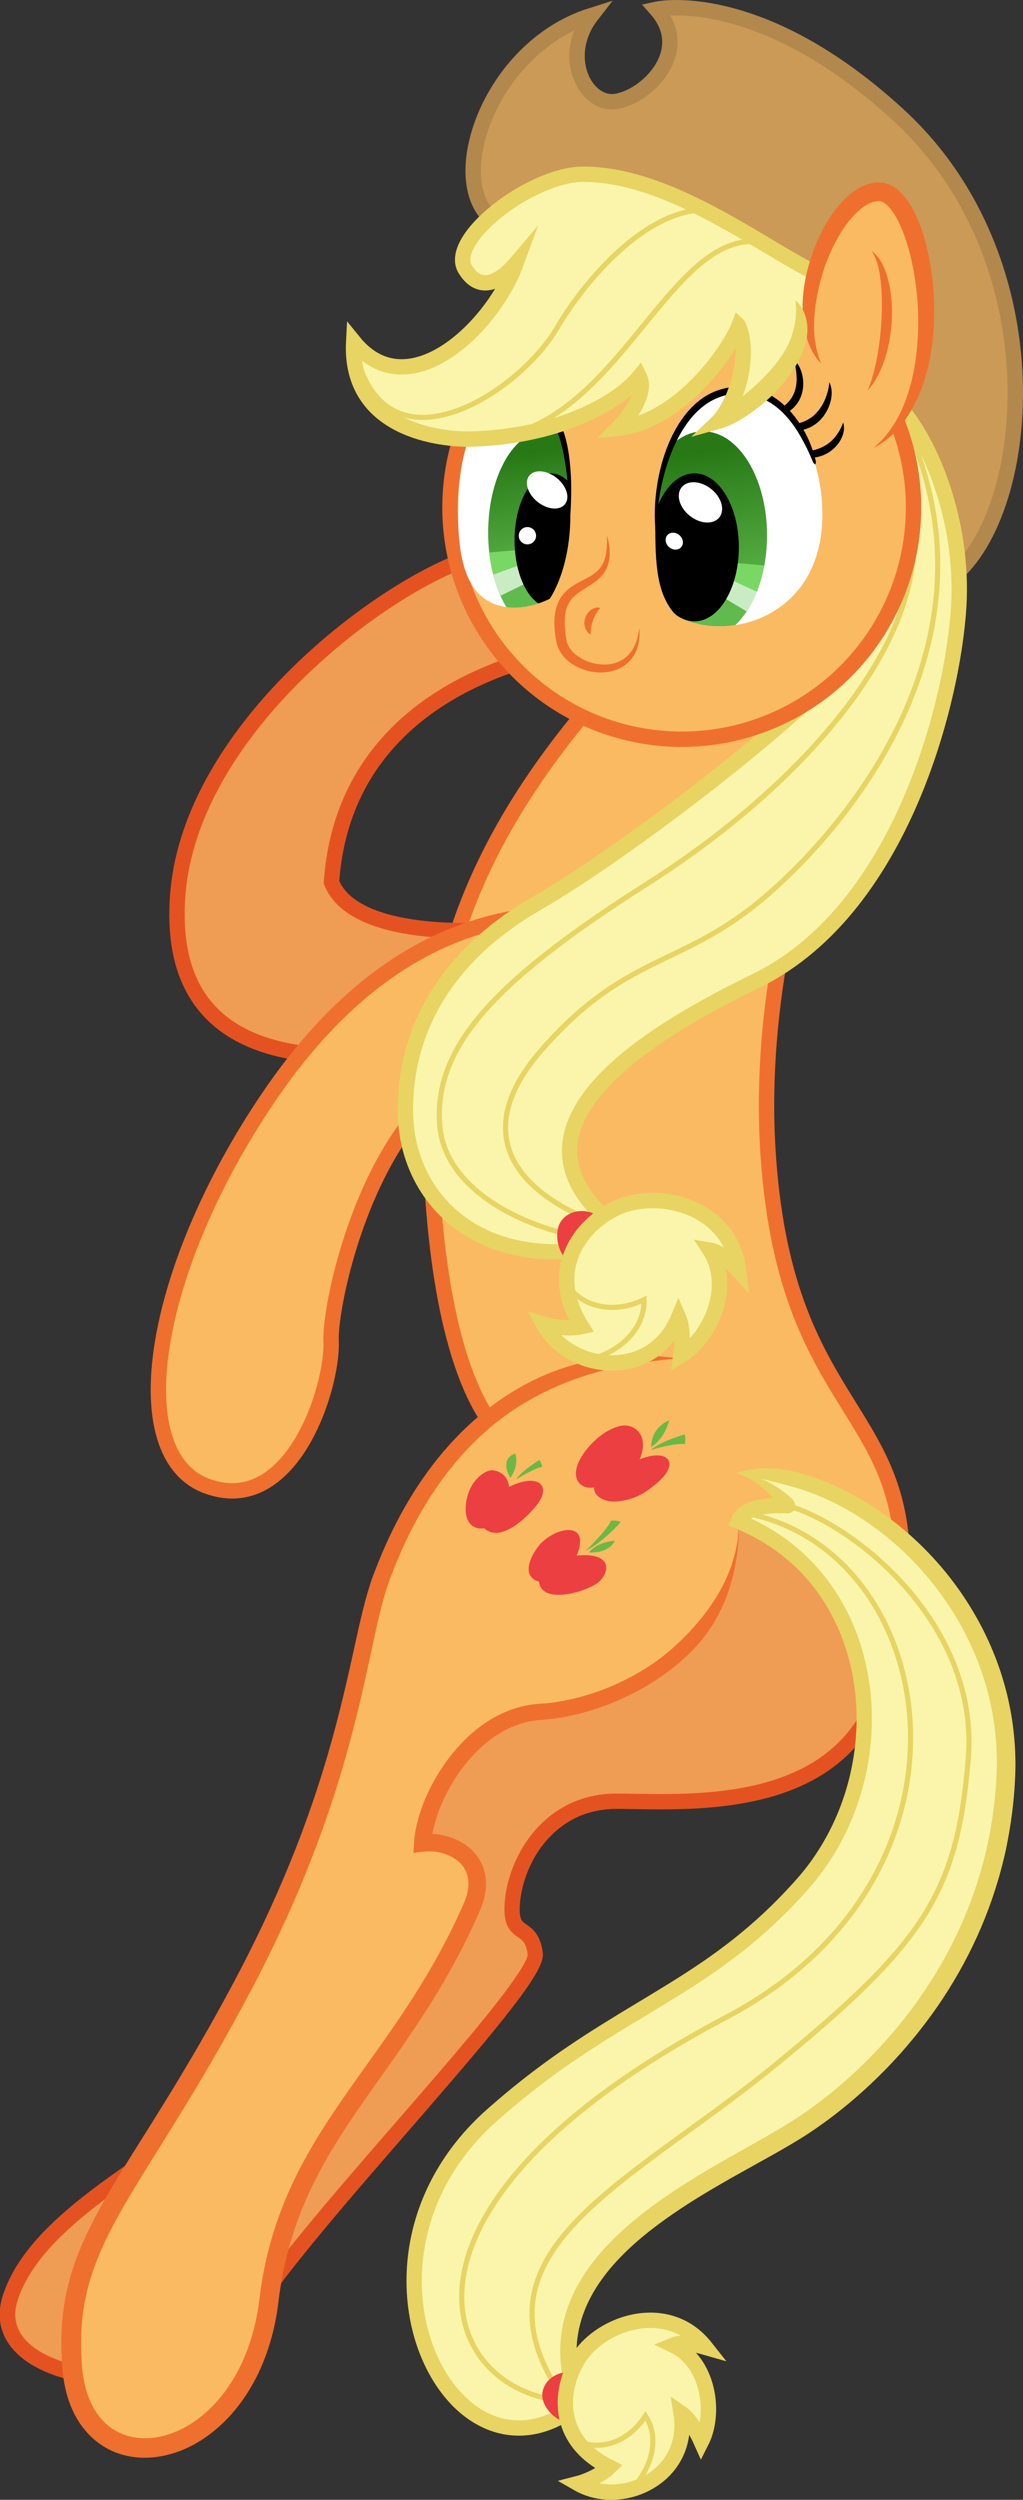
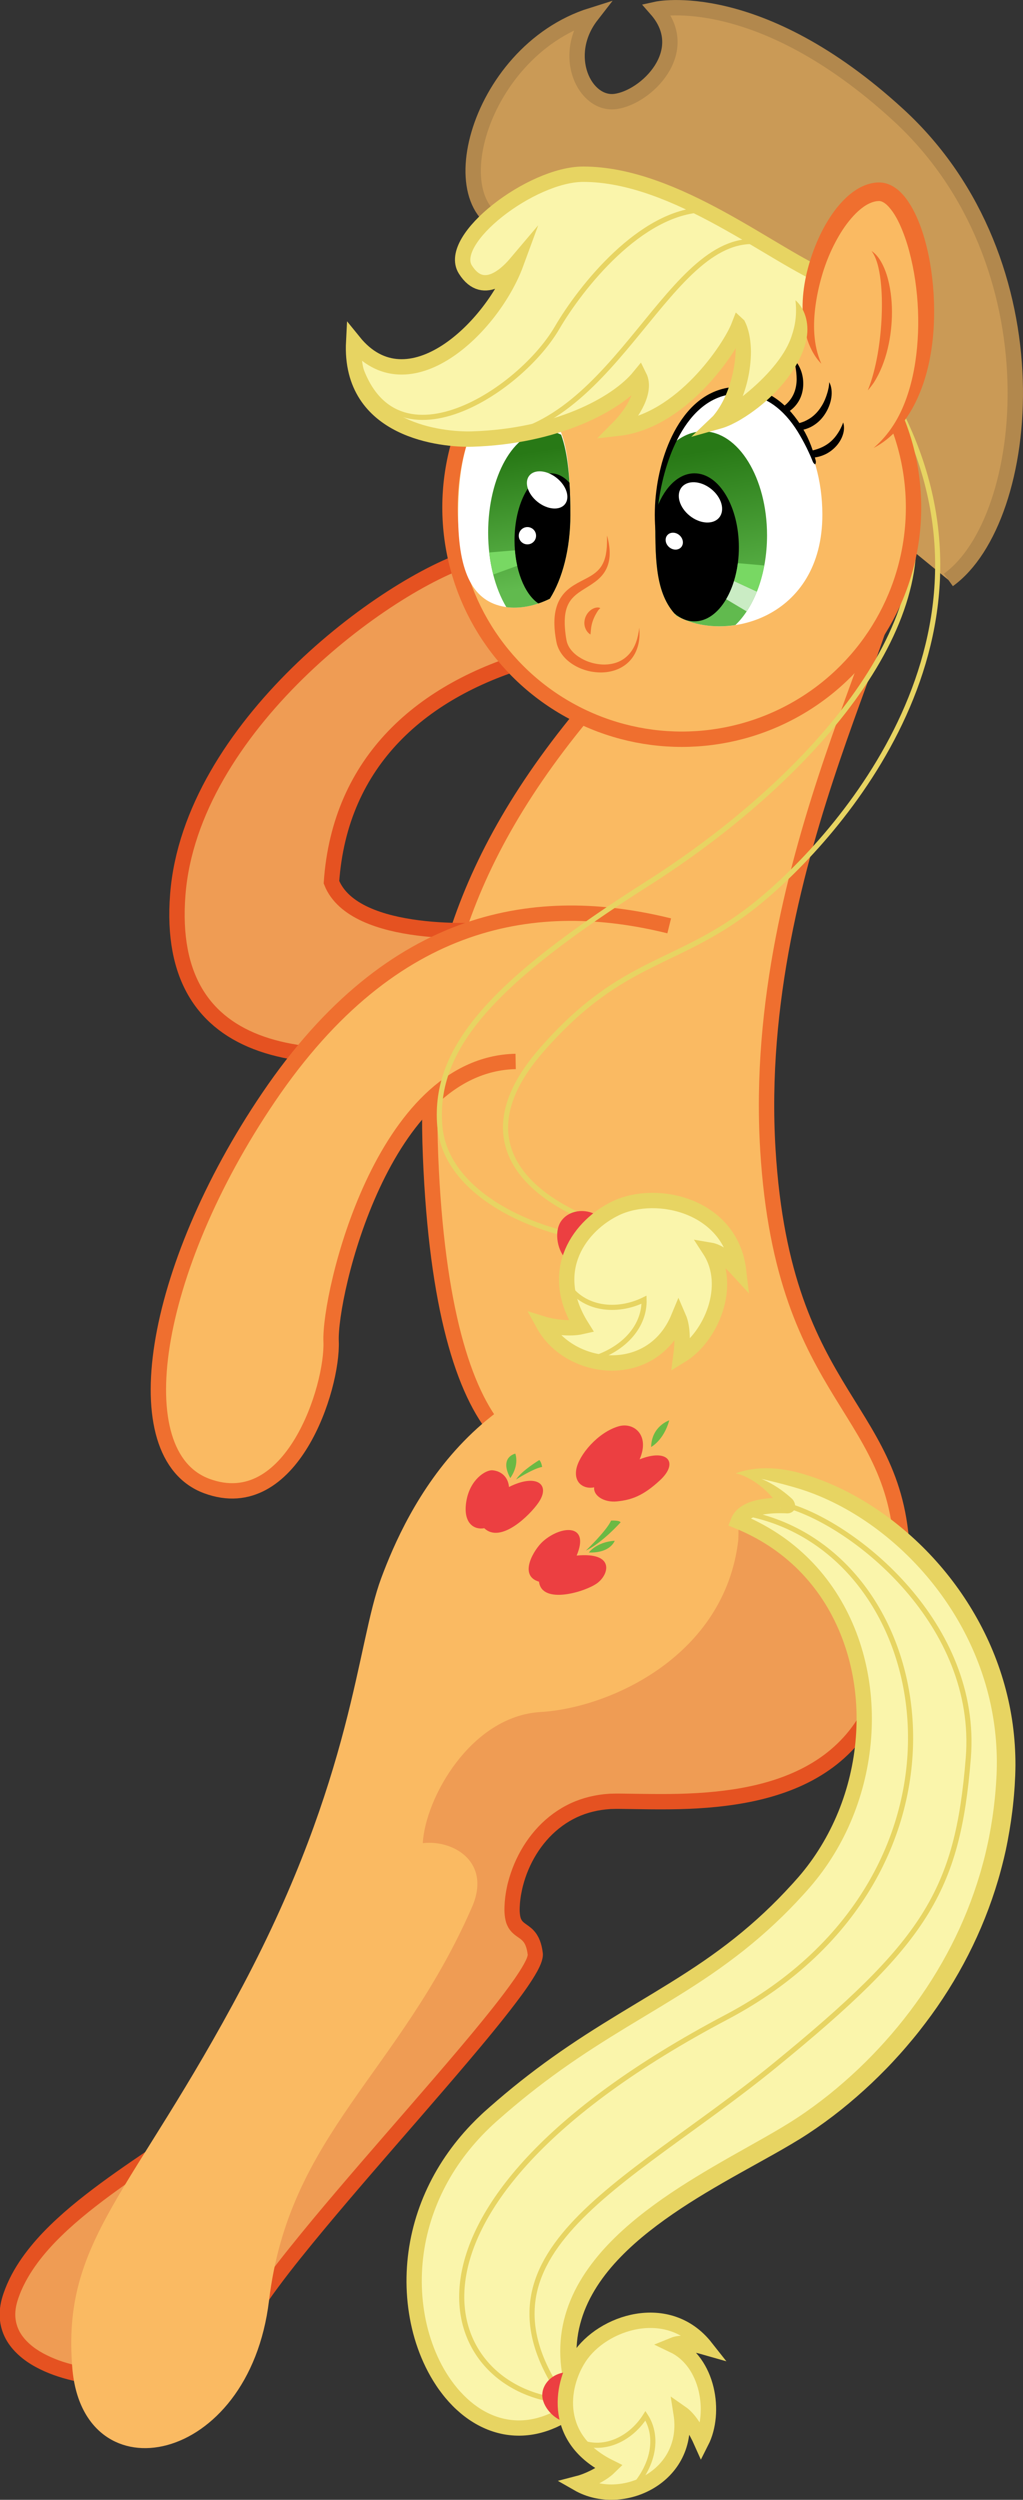
<svg xmlns="http://www.w3.org/2000/svg" version="1.1" x="0px" y="0px" viewBox="0 0 1997.2 4880" style="enable-background:new 0 0 1997.2 4880;" xml:space="preserve">
  <rect x="0" y="0" width="1997.2" height="4880" fill="#333333" stroke="none" />
  <style type="text/css">
	.st0{fill:#FABA62;stroke:#EF6F2F;stroke-width:30;stroke-miterlimit:10;}
	.st1{fill:#EF9C54;}
	.st2{fill:#E55221;}
	.st3{fill:#EF9C54;stroke:#E55221;stroke-width:30;stroke-miterlimit:10;}
	.st4{fill:#FABA62;}
	.st5{fill:#EF6F2F;}
	.st6{fill:#FAF5AB;}
	.st7{fill:#E7D462;}
	.st8{fill:none;stroke:#E7D462;stroke-width:10;stroke-miterlimit:10;}
	.st9{fill:#EC3F41;}
	.st10{fill:#FAF5AB;stroke:#E7D462;stroke-width:30;stroke-miterlimit:10;}
	.st11{fill:#6BB944;}
	.st12{fill:#CA9A56;stroke:#B2884D;stroke-width:30;stroke-miterlimit:10;}
	.st13{display:none;fill:#FAF5AB;stroke:#E7D462;stroke-width:30;stroke-miterlimit:10;}
	.st14{fill:#FFFFFF;}
	.st15{fill:url(#SVGID_1_);}
	.st16{fill:#CAECC4;}
	.st17{fill:#78D863;}
	.st18{fill:url(#SVGID_2_);}
</style>
  <g id="body">
    <path class="st0" d="M1161.6,1366.7c-279.3,325.1-333,597-321,891s64.5,460.5,132,538.5s786,582,789,264s-232.2-315-262.5-816   c-34.7-573.4,291-1075.4,238.5-1160.9C1685,997.7,1241.7,1273.4,1161.6,1366.7z" />
  </g>
  <g id="back_legs">
    <g>
      <path class="st1" d="M1101.5,2826.1c-352,386-250,920-474,1136c-224,216-540,330-606,520s390,212,452,66s580-668,572-734    s-54-24-44-108s76-190,202-190s396,24,498-178c10.6-21.1,19.8-41.7,27.6-61.8c-4.9-128.9-147.6-303.5-273.6-307.8" />
      <path class="st2" d="M1112.6,2836.2c-15.9,17.6-31.2,35.7-45.9,54.4c-14.5,18.8-28.4,38-41.6,57.8c-26.2,39.6-49.7,81-70.2,124    c-20.7,42.9-38.4,87.2-54.1,132.3c-15.7,45.1-29.1,91-41.2,137.4c-12.1,46.4-22.8,93.2-33.1,140.2c-10.3,47-20.3,94.3-31.3,141.4    c-11,47.2-23,94.4-38.4,140.9c-7.7,23.2-16.2,46.3-26.2,68.9c-9.9,22.6-21.2,44.8-34.3,66c-0.8,1.3-1.6,2.7-2.5,4l-2.6,3.9    c-1.7,2.6-3.4,5.3-5.1,7.8l-5.4,7.7l-2.7,3.8l-2.9,3.7l-5.7,7.5c-1.9,2.5-4,4.9-6,7.3l-3,3.6l-1.5,1.8l-1.6,1.8l-6.3,7    c-2.1,2.4-4.3,4.6-6.5,6.8l-6.7,6.7c-4.4,4.2-8.8,8.5-13.3,12.6c-4.5,4.2-9,8.3-13.5,12.4c-4.5,4.1-9.1,8.1-13.7,12.2    c-36.7,32.2-75.2,62.1-114.4,90.7c-39.2,28.6-79.3,55.8-119.4,82.7c-40.1,26.9-80.2,53.5-119.3,81.2    c-19.5,13.8-38.8,27.9-57.6,42.6c-18.8,14.6-37,29.8-54.4,45.8c-17.3,16-33.7,32.8-48.4,50.8c-14.6,18-27.6,37.1-37.6,57.6    c-1.3,2.5-2.4,5.1-3.6,7.7c-0.6,1.3-1.1,2.6-1.7,3.9l-1.6,3.9c-0.3,0.7-0.6,1.3-0.8,2l-0.7,2l-1.5,4l-0.7,2    c-0.2,0.6-0.4,1.3-0.6,1.9l-1.2,3.8c-3,10.2-4.5,20.5-3.8,30.5c0.7,10,3.5,19.5,8.2,28.4c4.8,8.8,11.5,16.8,19.4,23.9    c7.9,7.1,17,13.3,26.8,18.6c9.8,5.3,20.2,9.9,30.9,13.8c21.5,7.7,44.2,12.8,67.2,16.1c46.1,6.4,93.6,5.7,139.3-2.4    c22.8-4.1,45.3-10.1,66.3-18.9c10.5-4.4,20.5-9.5,29.9-15.4c9.3-5.9,17.9-12.7,25.1-20.4l2.7-2.9c0.9-1,1.6-2,2.4-3l1.2-1.5    c0.4-0.5,0.8-1,1.2-1.5l2.2-3.2c0.4-0.5,0.7-1,1.1-1.6l0.9-1.6l1.9-3.3c0.6-1.1,1.1-2.3,1.6-3.4l0.8-1.7l0.4-0.8l0.5-1.1    c5.3-12.1,11.6-23.1,18-33.7c13-21.2,27.2-41.1,41.7-60.7c14.5-19.6,29.5-38.7,44.6-57.6c15.1-18.9,30.5-37.7,45.9-56.3    c61.9-74.4,125.4-147,188.6-219.9c31.6-36.4,63.1-72.9,94.2-109.6c15.5-18.4,31-36.8,46.1-55.4c15.2-18.6,30.2-37.3,44.5-56.3    c7.2-9.5,14.2-19.1,20.9-28.7c6.7-9.7,13.1-19.5,18.5-29.2c1.3-2.4,2.6-4.9,3.7-7.2c1.1-2.3,2.1-4.7,2.7-6.7c0.3-1,0.6-2,0.7-2.7    c0.1-0.4,0.1-0.6,0.2-1c0-0.2,0-0.2,0-0.3c0,0,0-0.2,0-0.2c-0.1,0,0.1,0.5-0.1-0.4l-0.3-2c-0.2-1.3-0.3-2.6-0.6-3.8    c-0.9-5-2.3-9.7-4.1-13.5c-0.5-0.9-0.9-1.9-1.5-2.7c-0.3-0.4-0.5-0.9-0.8-1.3l-0.9-1.2c-1.2-1.5-2.4-2.9-4.1-4.3    c-1.6-1.4-3.6-2.9-6-4.5c-2.4-1.7-5.3-3.6-8.3-6.2c-3-2.5-6.2-5.7-8.8-9.4c-0.7-0.9-1.2-1.9-1.8-2.8c-0.3-0.5-0.6-0.9-0.9-1.4    l-0.7-1.5c-0.5-1-1-2-1.4-2.9l-1.2-2.9c-0.4-1-0.6-1.9-0.9-2.9c-0.3-1-0.6-1.9-0.8-2.9c-0.4-1.9-0.8-3.8-1.1-5.6    c-0.2-1.8-0.5-3.7-0.7-5.4l-0.4-5.3c-0.3-6.9,0.1-13.5,0.5-20c0.3-3.2,0.6-6.4,1-9.6l0.7-4.8l0.3-2.4l0.4-2.4    c0.6-3.2,1.1-6.4,1.8-9.5l1-4.7c0.3-1.6,0.8-3.1,1.2-4.7c3.2-12.4,7.3-24.6,12.3-36.4c10-23.6,23.5-45.7,40.4-65.2    c16.9-19.5,37.4-36.2,60.5-48.4c23.1-12.3,48.6-19.5,74.3-22.3l9.7-0.8c1.6-0.2,3.2-0.2,4.8-0.2l4.8-0.1l4.8-0.1l4.6,0l9.1,0.1    l36.2,0.5c24,0.3,47.9,0.5,71.8-0.1c23.8-0.6,47.5-1.9,71.1-4.3c23.5-2.4,46.9-5.8,69.8-10.8c22.9-4.9,45.4-11.4,67.1-19.8    c21.6-8.4,42.4-18.7,61.6-31.3c19.2-12.5,36.8-27.4,52.1-44.2c7.7-8.4,14.8-17.4,21.3-26.7c6.5-9.4,12.4-19.2,17.7-29.3l2-3.8l2-4    l3.9-8c2.6-5.3,5.1-10.7,7.5-16c4.9-10.8,9.4-21.6,13.7-32.6l-1,6l0,0c-0.1-16.9-2.6-34.2-6.8-51.2c-4.2-17-10.2-33.8-17.3-50.2    c-14.3-32.7-33.3-63.8-55.7-92.1c-22.5-28.3-48.4-54.2-78.2-75.1c-14.9-10.4-30.7-19.6-47.6-26.6c-16.8-7-34.7-11.8-53.1-13.1    c18.4,0.1,36.8,3.7,54.4,9.6c17.6,6,34.4,14.2,50.3,23.8c31.9,19.3,60.4,44.1,85.5,71.7c25.1,27.7,47.1,58.6,64.6,92.2    c8.7,16.8,16.3,34.4,22.2,52.7c5.9,18.3,10.1,37.4,11.6,57.3l0,0l0.2,3l-1.2,3c-4.5,11.5-9.3,22.9-14.3,34.1    c-2.5,5.6-5.1,11.2-7.8,16.7l-4.1,8.3l-2.1,4.1l-2.2,4.2c-5.9,11.2-12.4,22.1-19.7,32.5c-7.3,10.4-15.2,20.4-23.8,29.8    c-17.1,18.8-36.7,35.3-57.9,49.1c-21.2,13.9-43.8,25.1-67.2,34.1c-23.3,9-47.4,15.9-71.6,21.1c-24.2,5.2-48.7,8.8-73.1,11.3    c-48.9,5-97.9,5.3-146.2,4.5l-36.1-0.5l-9-0.1l-4.5,0l-4.2,0.1l-4.2,0.1c-1.4,0-2.8,0-4.2,0.2l-8.4,0.7    c-22.2,2.4-43.9,8.6-63.4,19c-19.6,10.4-37.1,24.6-51.8,41.5c-14.7,16.9-26.6,36.4-35.4,57.2c-4.4,10.4-8,21.2-10.8,32.1    c-0.3,1.4-0.7,2.7-1,4.1l-0.9,4.1c-0.6,2.7-1.1,5.5-1.6,8.3l-0.4,2.1l-0.3,2.1l-0.6,4.2c-0.4,2.8-0.6,5.6-0.9,8.4    c-0.4,5.5-0.7,11-0.5,16.1l0.3,3.7c0.1,1.2,0.3,2.3,0.4,3.5c0.2,1.1,0.4,2.2,0.6,3.2l0.4,1.4c0.1,0.5,0.2,1,0.4,1.4    c0.2,0.4,0.3,0.8,0.5,1.3c0.2,0.4,0.4,0.7,0.6,1.1l0.3,0.6c0.1,0.2,0.2,0.3,0.3,0.5c0.2,0.3,0.4,0.7,0.6,1c0.9,1.3,2,2.4,3.6,3.8    c1.6,1.3,3.7,2.8,6.2,4.6c2.5,1.8,5.5,3.9,8.4,6.4c3,2.5,5.8,5.6,8.3,8.8l1.8,2.5c0.6,0.8,1.1,1.7,1.6,2.6c1.1,1.7,2,3.5,2.9,5.2    c3.4,7.1,5.3,14.1,6.6,20.9c0.4,1.7,0.6,3.4,0.8,5.1l0.4,2.5c0.1,0.5,0.3,2.6,0.3,4.1c0,0.8,0,1.4-0.1,2.1c0,0.7-0.1,1.4-0.2,2    c-0.2,1.2-0.3,2.5-0.6,3.5c-0.5,2.2-1,4.1-1.6,6c-1.2,3.7-2.6,6.9-4,10c-1.4,3.1-3,6-4.5,8.9c-6.3,11.4-13.1,21.7-20.1,31.9    c-7,10.1-14.3,20-21.7,29.7c-14.7,19.5-29.9,38.4-45.2,57.2c-15.3,18.8-30.9,37.3-46.5,55.8c-31.2,36.9-62.8,73.4-94.4,109.9    c-63.2,72.9-126.7,145.5-188.2,219.4c-15.4,18.5-30.6,37.1-45.6,55.8c-15,18.7-29.7,37.6-43.9,56.8c-14.2,19.2-28,38.6-40.2,58.5    c-6.1,9.9-11.8,20-16.1,30l-0.4,0.9l-0.6,1.2l-1.1,2.4c-0.8,1.6-1.5,3.2-2.3,4.7l-2.6,4.5l-1.3,2.3c-0.5,0.7-1,1.4-1.5,2.2    l-2.9,4.3c-0.5,0.7-1,1.4-1.6,2.1l-1.6,2c-1.1,1.3-2.1,2.7-3.2,4l-3.5,3.8c-9.3,9.9-19.8,18.2-30.8,25.2    c-11,7-22.6,12.8-34.3,17.7c-11.8,5-23.8,9-35.9,12.4c-12.1,3.4-24.4,6.1-36.7,8.4c-12.3,2.2-24.7,3.9-37.1,5    c-12.4,1.2-24.8,1.8-37.3,2.1c-12.4,0.2-24.9-0.1-37.3-0.8c-12.4-0.7-24.8-1.9-37.2-3.7c-24.7-3.5-49.3-9-73.2-17.6    c-11.9-4.3-23.7-9.5-35.1-15.7c-11.4-6.2-22.4-13.6-32.4-22.6c-10-9-19.1-19.6-25.8-32c-6.7-12.4-10.8-26.5-11.7-40.6    c-1-14.1,1.1-28,4.9-40.9l1.5-4.8c0.3-0.8,0.5-1.6,0.8-2.4l0.8-2.3l1.7-4.5l0.8-2.3c0.3-0.7,0.6-1.5,0.9-2.2l1.8-4.4    c0.6-1.5,1.2-3,1.9-4.4c1.4-2.9,2.6-5.8,4-8.7c11.2-23,25.5-43.9,41.3-63.3c15.8-19.4,33.2-37.2,51.3-53.9    c18.1-16.7,37-32.4,56.3-47.4c19.3-15,38.9-29.4,58.7-43.4c39.6-28,79.9-54.7,119.9-81.6c40-26.9,79.7-53.9,118.4-82.1    c38.7-28.2,76.4-57.6,112.3-89c4.5-3.9,8.9-7.9,13.3-11.9c4.4-4,8.8-8,13.2-12.1c4.4-4,8.6-8.2,13-12.3l6.1-6.1c2-2,4.1-4.1,6-6.2    l5.8-6.4l1.4-1.6l1.4-1.7l2.8-3.3c1.8-2.2,3.7-4.4,5.5-6.7l5.3-6.9l2.6-3.4l2.5-3.6l5-7.1c1.6-2.4,3.2-4.9,4.8-7.3l2.4-3.7    c0.8-1.2,1.6-2.4,2.3-3.7c24.4-39.7,42.7-83.5,57.5-128.6c14.9-45.1,26.7-91.5,37.6-138.2c10.9-46.8,20.8-93.9,31.2-141.1    c10.4-47.2,21.2-94.4,33.4-141.4c12.3-46.9,25.9-93.6,41.9-139.7c16-46,34.2-91.4,55.4-135.4c21-44.1,45.2-86.8,72.2-127.6    c13.6-20.4,27.9-40.2,42.9-59.6c15.1-19.3,31-38,47.4-56.2L1112.6,2836.2z" />
    </g>
    <path class="st3" d="M951.6,1815.2c0,0-259.5,21-304.5-93c16.5-237,177-376.5,394.5-438c112.5-33,52.5-249-118.5-196.5   c-171,52.5-550.5,333-576,658.5c-25.5,325.5,259.5,360,606,276" />
  </g>
  <g id="front_legs">
    <g>
      <path class="st4" d="M1323.3,2651.9c-390-12-531.1,300-579.1,429c-48,129-54,387-270,795.1s-354,495-333,747.1s345,192,384-132    s254.6-444,396.2-768c38.5-88-36-132-96-125c4.8-88,94-248,230-256s360-110,386-336c3-65-13-74.8-13-74.8" />
-       <path class="st5" d="M1323.3,2651.9c-21.8,2-43.3,4.2-64.6,7.3c-21.3,3.1-42.4,6.9-63.2,11.7c-20.8,4.8-41.3,10.5-61.3,17.3    c-20.1,6.7-39.7,14.6-58.8,23.4c-9.6,4.4-19,9.1-28.3,14.1c-9.3,4.9-18.4,10.2-27.4,15.6c-18,11-35.2,23.1-51.7,36.3    c-32.9,26.3-62.6,56.7-89,89.8c-26.3,33.1-49.3,69-69.3,106.5c-10,18.8-19.2,38-27.8,57.5c-4.3,9.8-8.4,19.6-12.3,29.5    c-2,5-3.9,9.9-5.8,14.9l-2.8,7.5l-1.4,3.8l-1.3,3.7c-6.9,19.5-12.3,40.1-17.4,60.9c-5,20.8-9.6,41.9-14.2,63.1    c-9.1,42.4-18.3,85-28.7,127.4c-10.4,42.4-21.8,84.6-34.5,126.5c-12.7,41.8-26.7,83.3-41.9,124.3c-15.2,41-31.6,81.6-49.1,121.6    c-8.7,20-17.8,39.9-27,59.7c-9.3,19.8-18.8,39.4-28.6,59c-9.7,19.5-19.8,38.9-30,58.2c-10.2,19.3-20.6,38.4-31.1,57.5    c-21,38.2-42.8,76-65,113.4c-22.2,37.5-45,74.5-68,111.4c-22.9,36.9-46,73.5-68.1,110.5c-22,36.9-42.8,74.3-59.4,112.9    c-4.1,9.7-8,19.4-11.5,29.2c-3.5,9.8-6.7,19.7-9.5,29.7c-2.9,10-5.3,20.1-7.4,30.2c-2.1,10.2-3.8,20.4-5.1,30.7    c-1.3,10.3-2.2,20.6-2.8,31c-0.6,10.4-0.7,20.8-0.7,31.3c0.1,10.5,0.6,20.9,1.2,31.4c0.4,5.2,0.7,10.6,1.3,15.5c0.5,5,1.1,10,2,15    c3.2,19.8,9,38.9,17.9,55.8c4.5,8.5,9.7,16.4,15.7,23.5c6,7.1,12.8,13.5,20.3,18.8c14.9,10.8,32.6,17.4,51.2,19.6    c18.6,2.3,38,0.2,56.7-5.3c18.7-5.5,36.7-14.2,53.2-25.4c16.5-11.2,31.7-24.6,45.2-39.7c13.5-15.1,25.4-31.8,35.6-49.5    c10.3-17.7,18.8-36.5,25.8-56c7-19.4,12.5-39.5,16.5-59.9c2-10.2,3.7-20.5,5-30.9l2.1-16.3c0.7-5.5,1.6-11,2.4-16.5    c3.5-22,8-43.8,13.4-65.4c5.5-21.6,11.9-43,19.4-63.9c14.9-42,33.7-82.5,55.3-121.1c21.5-38.7,45.6-75.5,70.4-111.5    c24.8-35.9,50.4-71.1,75.3-106.4c24.9-35.3,49.2-70.8,71.9-107.3c22.7-36.4,43.9-73.7,63-111.9c2.4-4.8,4.8-9.6,7.1-14.4    c2.3-4.8,4.6-9.6,6.9-14.5c2.2-4.9,4.5-9.7,6.7-14.6l3.3-7.3l1.6-3.7l0.8-1.8l0.7-1.7c3.8-8.9,6.5-17.9,7.7-26.8    c0.6-4.4,0.9-8.8,0.6-13.1c-0.1-2.1-0.3-4.2-0.6-6.3c-0.4-2.1-0.7-4.1-1.3-6.1c-2.1-8-6-15.3-11.5-21.6    c-5.5-6.3-12.6-11.7-20.5-15.8c-15.9-8.3-35.3-11.6-53.4-9.6l-20.1,2.3l1.2-20c0.7-11.6,2.5-22.8,5-33.7    c1.3-5.4,2.7-10.8,4.2-16.1c1.6-5.3,3.3-10.6,5.1-15.8c7.3-20.8,16.6-40.6,27.5-59.6c10.9-18.9,23.3-37,37.5-53.7    c7.1-8.4,14.6-16.5,22.5-24.1c3.9-3.9,8.1-7.5,12.2-11.2c4.2-3.6,8.5-7.1,12.9-10.5c8.8-6.8,18.1-13,27.9-18.5    c9.7-5.6,19.9-10.4,30.4-14.5c10.5-4.1,21.5-7.2,32.6-9.6c2.8-0.6,5.6-1.1,8.4-1.5c2.8-0.4,5.6-0.9,8.4-1.1l4.2-0.5l4.2-0.3    l7.8-0.5c19.8-1.4,39.7-4.7,59.3-9.3c19.6-4.6,39-10.6,57.9-17.7c37.8-14.3,73.9-33.4,106.6-57c8.2-5.9,16.1-12.1,23.8-18.6    c7.7-6.5,15.1-13.3,22.3-20.3c14.5-13.9,28-28.8,40.7-44.5c12.7-15.7,24.2-32.4,34.4-50.1c10.1-17.8,18.8-36.6,25.2-56.3    c0.8-2.5,1.6-4.9,2.3-7.4l2.1-7.5c0.7-2.5,1.3-5,1.9-7.6c0.7-2.5,1.2-5.1,1.7-7.6c1.1-5.1,2-10.2,2.8-15.3    c0.5-5.1,0.8-10.4,0.9-15.6c0.3-10.4-0.1-20.9-1.6-31.2c-0.8-5.2-1.9-10.3-3.6-15.2c-0.8-2.5-1.8-4.9-3-7.2    c-0.6-1.2-1.3-2.3-2-3.3c-0.8-1-1.6-2.1-2.7-2.8c1.1,0.8,1.9,1.8,2.7,2.8c0.8,1.1,1.4,2.2,2,3.3c1.2,2.3,2.2,4.7,3,7.2    c1.7,5,2.7,10.1,3.6,15.2c1.6,10.3,2.2,20.8,2.5,31.2c0.1,2.6,0.1,5.2,0.1,7.8c0,1.3,0,2.6,0,3.9c0,1.3,0,2.6-0.1,3.9l-0.7,7.8    c-0.1,1.3-0.2,2.6-0.4,3.9l-0.4,3.9c-0.5,5.2-1.3,10.4-2,15.6c-0.8,5.2-1.6,10.4-2.6,15.6c-3.8,20.8-9.3,41.4-16.7,61.6    c-3.8,10-8,20-12.8,29.6c-4.7,9.7-10,19.2-15.8,28.3c-11.6,18.3-25.2,35.4-40.5,50.8c-15.3,15.4-31.8,29.4-49.3,42.2    c-34.9,25.5-73.2,46-113.3,61.5c-20.1,7.7-40.7,14.2-61.7,19.3c-21,5-42.4,8.7-64.2,10.5l-7.8,0.6l-3.6,0.3l-3.5,0.4    c-2.4,0.2-4.7,0.7-7.1,1c-2.3,0.4-4.7,0.8-7,1.3c-9.3,2-18.5,4.7-27.4,8.2c-8.9,3.5-17.6,7.7-26,12.6    c-8.4,4.8-16.5,10.3-24.2,16.3c-3.9,3-7.6,6.1-11.4,9.3c-3.7,3.3-7.3,6.5-10.8,10c-7.1,6.9-13.7,14.2-20.1,21.8    c-12.7,15.2-24,31.7-33.8,49.1c-9.8,17.3-18.2,35.5-24.6,54.2c-3.2,9.3-6,18.8-8.1,28.2c-2.1,9.5-3.6,19-4.1,28.2l-18.9-17.8    c12.5-1.5,25.1-1,37.3,1.1c12.3,2.1,24.3,6,35.6,11.8c11.3,5.8,22,13.6,30.7,23.7c2.2,2.5,4.2,5.1,6.2,7.9    c1.9,2.8,3.7,5.6,5.3,8.6c1.6,3,3,6,4.3,9.2c0.7,1.6,1.2,3.2,1.7,4.7c0.5,1.6,1,3.2,1.4,4.8c0.9,3.2,1.5,6.5,2.1,9.8    c0.5,3.3,0.9,6.6,1,9.9c0.3,6.6,0,13.1-0.8,19.4c-1.7,12.6-5.3,24.5-10,35.6l-0.9,2.1l-0.8,1.9l-1.7,3.8l-3.3,7.5    c-2.2,5-4.6,10-6.8,15c-2.3,5-4.7,9.9-7,14.9c-2.4,5-4.8,9.9-7.2,14.8c-19.5,39.4-41.1,77.8-64.1,115.1    c-23,37.3-47.6,73.6-72.5,109.3c-24.9,35.7-50.4,70.8-74.7,106.3c-24.3,35.5-47.7,71.5-68.2,108.7    c-20.6,37.2-38.4,75.7-52.4,115.6c-7,19.9-13,40.2-18.2,60.6c-5.1,20.5-9.3,41.2-12.6,62.1c-0.8,5.2-1.6,10.5-2.3,15.7l-2,16    c-1.4,11.2-3.2,22.3-5.3,33.4c-4.4,22.1-10.3,44.1-18,65.5c-7.7,21.4-17.1,42.2-28.6,62.1c-11.4,19.8-24.8,38.7-40.2,56    c-15.4,17.2-32.9,32.8-52.3,46c-19.4,13.1-40.8,23.7-63.8,30.4c-22.9,6.7-47.5,9.5-72,6.6c-12.2-1.5-24.4-4.4-36.1-8.8    c-11.7-4.4-22.8-10.4-32.9-17.7c-10.2-7.3-19.3-15.8-27.3-25.3c-8-9.4-14.7-19.7-20.4-30.4c-11.3-21.5-18-44.5-21.7-67.5    c-1-5.8-1.7-11.5-2.3-17.3c-0.6-5.8-0.9-11.3-1.3-16.9c-0.7-11.2-1.2-22.4-1.3-33.6c-0.1-11.2,0.1-22.5,0.8-33.8    c0.7-11.3,1.7-22.5,3.1-33.8c1.4-11.2,3.3-22.4,5.6-33.5c2.3-11.1,5-22.1,8.1-33c3.1-10.9,6.6-21.6,10.4-32.2    c3.8-10.6,8-21,12.4-31.3c4.4-10.3,9.1-20.4,14-30.4c4.9-10,9.9-19.9,15.2-29.6c5.2-9.7,10.6-19.4,16-28.9    c5.4-9.5,11-19,16.6-28.4c11.2-18.8,22.7-37.3,34.2-55.8l34.6-55.2c23-36.7,45.8-73.5,67.9-110.6c22.2-37.1,43.8-74.5,64.7-112.2    c10.5-18.9,20.8-37.8,31-56.9c10.1-19,20.1-38.1,29.8-57.4c38.8-76.9,73.9-155.7,104.2-236.3c15.1-40.3,29.1-81,41.8-122.1    c12.7-41.1,24.2-82.6,34.6-124.5c5.2-20.9,10.2-41.9,15-63c4.8-21.1,9.4-42.2,14.1-63.4c4.7-21.2,9.4-42.5,14.7-63.8    c2.6-10.7,5.4-21.3,8.5-32c3.1-10.7,6.4-21.4,10.2-32l1.5-4l1.5-3.9l3-7.7c2-5.1,4-10.3,6.1-15.4c4.1-10.2,8.4-20.4,12.9-30.5    c9-20.2,18.7-40,29.2-59.5c21-38.9,45.3-76.3,73.1-110.9c27.9-34.6,59.4-66.5,94.4-94.2c17.5-13.8,35.9-26.6,55-38.1    c19.1-11.6,39-21.8,59.5-30.6c41.1-17.5,84.5-29,128.4-34.4c21.9-2.7,44-3.9,66-3.7C1279.9,2647,1301.7,2648.6,1323.3,2651.9z" />
    </g>
    <path class="st0" d="M1306.5,1807.4c-254.5-62.9-539-24.2-782,334.4C296,2478.9,238.9,2840.4,404,2901.1   c165.1,60.7,246.1-192.1,242.4-282.7c-3.7-90.6,99.8-541,360.3-546.3" />
  </g>
  <g id="tail">
    <g>
      <path class="st6" d="M1538.2,2939.3c-32.7-40-72.8-59.9-101.4-63.3c233.2-16.5,542.7,244,526.7,592s-240,580-400,684    c-160,104-546,248-434,542c-244,196-487-281.5-170-564c239.6-213.5,418.6-237.5,608.6-453.5s156.8-591.2-126.6-706.7    C1455,2935.8,1521.6,2938.5,1538.2,2939.3z" />
      <path class="st7" d="M1524.9,2932.5c-1.2,1.2-2.2,3-2.6,5.1c-0.4,2.1,0,4.3,0.7,5.7c0.4,0.7,0.8,1.3,1.2,1.7c0.1,0.1,0,0,0,0    l-0.1-0.1l-0.1-0.2l-0.2-0.4l-1-1.5c-0.7-1-1.3-2-2-3c-0.7-1-1.4-2-2.1-2.9c-2.8-3.9-5.8-7.7-8.9-11.4    c-6.3-7.4-13.1-14.4-20.6-20.8c-7.5-6.4-15.6-12.2-24.3-17.1c-8.7-4.9-18-9-28-11.5v0h0c6.3-2.5,12.7-4.3,19.2-5.7    c6.5-1.5,13.1-2.4,19.8-3.2c13.3-1.3,26.7-1.3,40-0.1c13.3,1.2,26.5,3.5,39.4,6.8c6.5,1.6,12.8,3.5,19.2,5.5    c6.4,2,12.7,4.1,18.9,6.3c50,18,96.7,44,139.3,75.3c42.5,31.4,81,68.2,114.3,109.2c33.3,41,61.5,86.3,83.4,134.5    c21.9,48.2,37.3,99.6,45.4,152.1c4,26.3,6.2,52.8,6.6,79.4c0.1,6.6,0.1,13.3-0.1,19.9c-0.1,6.6-0.4,13.3-0.8,19.8l-0.5,9.8    l-0.7,9.8c-0.4,6.6-1.1,13.1-1.7,19.6c-2.5,26.2-6.4,52.2-11.3,78.1c-0.6,3.2-1.3,6.5-1.9,9.7l-2,9.7l-2.2,9.6l-1.1,4.8l-1.2,4.8    l-2.4,9.6l-2.5,9.5c-1.6,6.4-3.5,12.7-5.3,19c-14.9,50.5-34.5,99.6-58.4,146.4c-23.9,46.8-52,91.5-83.8,133.3    c-7.9,10.5-16,20.8-24.4,30.9c-8.4,10.1-16.9,20.1-25.7,29.9c-8.8,9.8-17.7,19.4-26.9,28.8c-9.2,9.4-18.5,18.6-28,27.6    c-19.1,18-38.9,35.3-59.4,51.7c-20.5,16.4-41.8,31.9-63.8,46.4c-11,7.3-22.3,14.2-33.5,20.8c-11.2,6.7-22.5,13.1-33.8,19.5    l-67.4,37.6c-44.7,25.1-88.7,50.7-130.3,79.4c-20.8,14.3-41,29.4-60.2,45.4c-19.2,16.1-37.3,33.2-53.8,51.6    c-16.4,18.4-31.1,38.2-42.9,59.4c-6,10.6-11.1,21.5-15.5,32.7c-4.3,11.2-7.8,22.7-10.4,34.5c-5.1,23.4-6.3,47.7-3.9,71.7    c2.4,24.1,8.5,47.9,16.9,71.1l3.8,10.3l-8.4,6.7c-10.7,8.5-21.9,16.4-33.9,23.2c-6,3.4-12.2,6.6-18.5,9.5    c-6.4,2.8-12.8,5.5-19.5,7.6c-13.3,4.4-27.3,7.4-41.5,8.4c-14.2,1.1-28.5,0.3-42.5-2.3c-14-2.7-27.6-7.1-40.3-13.1    c-12.8-5.9-24.8-13.4-35.8-21.8c-5.5-4.2-10.8-8.7-15.9-13.4c-5.1-4.7-9.9-9.6-14.5-14.7c-4.6-5.1-9-10.3-13.2-15.8    c-4.2-5.4-8.2-10.9-11.9-16.6c-15.1-22.7-26.9-47.3-35.9-72.7c-9-25.4-15-51.8-18.5-78.4c-6.9-53.3-3.2-107.7,10.3-159.5    c13.5-51.9,36.9-101,67.9-144.5c15.5-21.8,32.8-42.2,51.6-61c2.3-2.4,4.7-4.7,7.1-7c2.4-2.3,4.8-4.6,7.2-6.9    c2.4-2.3,4.9-4.5,7.4-6.7c2.5-2.2,4.9-4.3,7.3-6.5c9.8-8.6,19.7-17.1,29.7-25.5c40-33.5,81.9-64.9,125.1-94.1    c43.2-29.3,87.6-56.3,131.9-83c44.3-26.7,88.4-53.2,130.5-82.1c21.1-14.5,41.6-29.6,61.5-45.4c19.9-15.9,39.2-32.5,57.7-49.9    c18.6-17.4,36.4-35.6,53.5-54.4c2.2-2.3,4.3-4.7,6.4-7.1c2.1-2.4,4.3-4.8,6.3-7.1c4.1-4.7,8.1-9.5,12-14.4    c7.8-9.8,15.2-19.9,22.1-30.3c27.8-41.6,48.8-87.8,62.2-136.2c13.4-48.3,19.3-98.8,17.2-148.8c-2.1-50-12.4-99.7-31.2-145.9    c-9.4-23.1-20.9-45.3-34.5-66.1c-13.6-20.8-29.3-40.2-46.8-57.8c-17.5-17.6-36.8-33.3-57.6-47c-20.8-13.6-42.9-25.2-66-34.6    l-13.7-5.6l5.4-13.8c2.4-6.1,6.2-11.7,10.6-16.1c4.4-4.5,9.3-7.8,14.2-10.5c9.9-5.4,19.8-8.2,29.6-10.2c9.7-1.9,19.3-2.9,28.8-3.3    c4.8-0.2,9.5-0.3,14.2-0.3c2.4,0,4.7,0.1,7.1,0.1l3.5,0.1l1.7,0.1l0.9,0c0,0,0.1,0-0.1,0l-0.4,0c-0.3,0-0.6,0-0.9,0    c-0.6,0-1.3,0.1-2,0.3c-1.4,0.3-2.9,0.8-4.3,1.7c-1.4,0.8-2.6,1.9-3.6,3C1526,2930.3,1525.3,2931.5,1524.9,2932.5z M1551.6,2946.1    c-0.6,1-1.4,2.2-2.5,3.3c-1.1,1.1-2.4,2.2-4,3c-1.5,0.8-3.2,1.4-4.7,1.6c-0.8,0.1-1.5,0.2-2.2,0.3c-0.3,0-0.7,0-1,0l-0.6,0l-0.8,0    l-1.6-0.1l-3.2-0.1c-2.1-0.1-4.2-0.1-6.3-0.1c-4.2,0-8.4,0-12.6,0.2c-8.3,0.4-16.6,1.2-24.4,2.8c-7.8,1.5-15.1,3.8-21,7    c-2.9,1.6-5.4,3.4-7.3,5.3c-1.9,1.9-3.2,3.9-4.1,6.1l-8.3-19.4c24.8,10.1,48.7,22.6,71.1,37.3c22.5,14.7,43.4,31.8,62.4,50.9    c19,19,35.9,40.1,50.6,62.5c14.7,22.5,27.1,46.4,37.2,71.2c20.2,49.6,31.1,102.7,33.4,155.9c2.3,53.3-4,106.8-18.2,158.1    c-14.2,51.3-36.4,100.5-66.1,144.8c-7.4,11.1-15.3,21.9-23.6,32.3c-4.2,5.2-8.4,10.4-12.8,15.4c-2.2,2.6-4.4,4.9-6.5,7.4    c-2.2,2.4-4.3,4.9-6.6,7.3c-17.6,19.4-36,38.2-55.2,56.1c-19.1,18-39.1,35.1-59.6,51.5c-20.5,16.3-41.7,31.8-63.2,46.7    c-43.1,29.6-87.7,56.4-132,83.1c-44.3,26.6-88.2,53.4-130.6,82.1c-42.4,28.7-83.5,59.4-122.7,92.3c-9.8,8.2-19.5,16.5-29.1,25    c-2.4,2.1-4.8,4.2-7.2,6.3c-2.3,2.1-4.7,4.2-6.9,6.3c-2.3,2.2-4.6,4.3-6.8,6.5c-2.2,2.2-4.5,4.4-6.7,6.6    c-17.7,17.8-33.9,36.9-48.4,57.3c-29,40.7-50.7,86.5-63.3,134.7c-12.6,48.2-16,98.8-9.6,148.1c3.2,24.6,8.8,49,17.1,72.3    c8.2,23.3,19,45.7,32.6,66.1c3.4,5.1,7,10,10.7,14.9c3.7,4.8,7.6,9.5,11.7,13.9c4.1,4.5,8.3,8.8,12.7,12.9    c4.4,4.1,9,7.9,13.7,11.6c18.9,14.6,40.6,25,63.5,29.3c11.4,2.1,23.1,2.8,34.7,1.9c11.6-0.8,23.1-3.3,34.4-7    c22.5-7.4,43.5-19.9,62.6-35.2l-4.6,17c-4.8-12.5-9.2-25.3-12.5-38.4c-1.7-6.5-3.2-13.2-4.5-19.8c-1.3-6.7-2.3-13.4-3.1-20.2    c-3.2-27.1-2.3-54.9,3.2-81.8c2.7-13.5,6.6-26.7,11.3-39.5c4.8-12.8,10.5-25.3,17-37.2c13-23.9,29-45.8,46.5-66    c17.6-20.2,36.8-38.6,56.9-55.8c20.1-17.2,41.1-33,62.5-48.1c42.9-30,87.7-56.5,132.6-82.1l67.2-37.9c22.2-12.7,44.2-25.5,65-39.3    c20.9-13.8,41.2-28.8,60.9-44.5c19.6-15.8,38.6-32.4,56.9-49.7c73.1-69.4,135.1-150.7,181.1-240.2c23-44.7,41.8-91.6,56.2-139.7    c1.7-6,3.6-12.1,5.1-18.1l2.5-9.1l2.3-9.1l1.1-4.6l1.1-4.6l2.1-9.2l2-9.2c0.6-3.1,1.3-6.1,1.9-9.2c4.8-24.7,8.6-49.6,11.1-74.6    c0.6-6.3,1.3-12.5,1.7-18.8l0.7-9.4l0.6-9.4c0.4-6.3,0.7-12.5,0.8-18.7c0.2-6.2,0.2-12.4,0.2-18.7c-0.2-24.9-2.1-49.8-5.7-74.4    c-7.2-49.3-21.4-97.5-41.6-143.1c-40.5-91.3-105.1-172-185-232.4c-39.9-30.1-83.9-55.1-130.5-72.5c-11.7-4.4-23.5-8.1-35.4-11.5    c-11.9-3.4-23.9-6.6-36-9.6c-12.1-3-24.3-5.9-36.6-8.6c-6.2-1.4-12.5-2.7-18.8-4.1c-6.3-1.3-12.8-2.7-19.3-4.3h0    c10.3,0,20.7,1.7,30.8,4.5c10.1,2.8,20.1,6.8,29.6,11.5c9.6,4.8,18.8,10.4,27.6,16.7c4.4,3.2,8.7,6.5,12.9,10    c1.1,0.9,2.1,1.8,3.1,2.7c1,0.9,2.1,1.8,3.1,2.7l1.5,1.4l0.4,0.3l0.2,0.2l0.1,0.1c0,0,0,0,0.2,0.2c0.8,0.9,1.6,1.9,2.4,3.1    c1.5,2.4,2.8,5.5,3.2,8.6C1552.2,2941.2,1552,2943.9,1551.6,2946.1z" />
    </g>
    <path class="st8" d="M1538.2,2939.3c131.3,37.8,373.2,231.6,352.2,492.7s-84,360-378,600.1s-628.3,370.5-395.9,672" />
    <path class="st8" d="M1120.5,4688.1c-260.4-3.1-417.9-372.5,297.7-750.3c528.1-278.8,416.9-913.6,36.5-983.9" />
    <g>
      <path class="st9" d="M1143.1,4676.2c-0.4,22.9-14.5,54.7-37.6,51.7c-23.2-3.1-47.5-30.3-46.8-53.2c0.8-24.7,24.3-43.8,50.1-43.8    C1132.2,4630.7,1143.6,4653.2,1143.1,4676.2z" />
      <path class="st10" d="M1377.6,4582.4c-24.1-6.9-46.8-11.2-63.4-4.4c69,32.8,83.8,132,55,188.7c-9.7-21.8-23.7-45-39.5-56    c19.7,123.9-115.5,186.6-201.1,137.6c16-4.1,45.1-16.6,61-32.2c-108.7-53.9-96.7-155.8-59-213.8    C1175.7,4532.8,1304.9,4490.2,1377.6,4582.4z" />
      <path class="st8" d="M1127.4,4764.8c48.1,23.1,103.2-1.9,132.7-48.8c23.8,36.4,20.4,91.4-26.6,143.4" />
    </g>
  </g>
  <g id="Слой_13">
    <g>
      <path class="st9" d="M1208,2784.3c-40.6,11.5-78.1,56.3-82.9,84.1c-4.9,28.1,16.5,39.1,34.9,35.1c-2,15.7,18.6,30.3,45.1,27.4    c27-2.9,50-10.1,83.7-41.5c36.9-34.4,14.4-62.4-40.1-40.5C1269.4,2801.4,1237.3,2775.9,1208,2784.3z" />
      <path class="st9" d="M1051.3,2933.3c-17,24.8-73.7,80.7-105.9,50c-18.8,3.6-41.7-8.7-35.2-51.2c6.7-44,38.2-62.9,51.2-61.9    c16,1.3,30.6,12.2,32.3,32.6C1047.8,2875.7,1075.6,2897.9,1051.3,2933.3z" />
      <path class="st11" d="M1007.6,2888.1c0,0,34.9-22.1,50.8-24.4c0,0-1.3-9.5-5.5-13.5C1052.9,2850.2,1018.4,2871,1007.6,2888.1z" />
-       <path class="st11" d="M1270.8,2830.6c0,0,47.7-14.5,66.1-11.4c0,0,2.7-12.3-0.1-19C1336.8,2800.1,1290,2813.2,1270.8,2830.6z" />
      <path class="st11" d="M1143.7,3027.1c0,0,40.2-38.4,49.3-58.6c0,0,16.4-1.1,18.6,3.3C1211.5,2971.8,1177.2,3010.8,1143.7,3027.1z" />
      <path class="st11" d="M996.2,2885.3c0,0,17.6-22.3,9.9-47.6C1006.1,2837.7,974,2844.2,996.2,2885.3z" />
      <path class="st11" d="M1271.2,2824.7c0,0,24.5-12.6,35.4-52C1306.6,2772.7,1272.1,2783.9,1271.2,2824.7z" />
      <path class="st11" d="M1149.6,3030.7c0,0,14.3-20.3,50.5-23C1200.1,3007.7,1192.2,3032.1,1149.6,3030.7z" />
      <path class="st9" d="M1125.8,3036.7c74.3-7.1,63.8,36,40.5,53.6c-22.6,17-108.5,43.2-114-2.6c-41.3-12.1-9.2-63.8,7.7-78.7    C1095.3,2977.6,1152.3,2973.6,1125.8,3036.7z" />
    </g>
  </g>
  <g id="hat">
    <path class="st12" d="M1851.5,1132.1c164-118,216-620-98-908c-273.1-250.5-472-206-472-206c72,82-20,172-80,180   s-107.4-89.8-46.7-168c-229.3,72-310.2,405.2-140.2,417.2" />
  </g>
  <g id="mane">
-     <path class="st10" d="M1738.5,776.1c71,66,139,224,134,391s-100.2,601.8-394.8,746.8c-170.8,84-566.4,291-241.1,506.2   c-287.1,85.3-442-73.5-445-246c-3-172.5,89.5-315,257.5-411.4c175.4-100.6,561-396,630-507C1748,1144.7,1659.9,792.9,1738.5,776.1z   " />
    <path class="st8" d="M1207.4,2400.5c-162.8-46.9-312.8-163.9-150.8-349.9c162-186,268.5-162,424.5-289.5s511.3-522.4,265.2-977.6" />
    <path class="st8" d="M1197.6,2419.7c-100.5,4.5-326.3-68.9-339-222c-12.6-153.1,105.4-282.1,405-472.5   c321-204,579.9-507.2,508.5-751.5" />
    <ellipse class="st13" cx="1228.2" cy="2465.2" rx="109.8" ry="97.6" />
    <g>
      <path class="st9" d="M1172,2434c-13.4,20.9-44.4,42.3-64.1,26.4c-19.7-16-26.7-54.9-13-75.7c14.8-22.4,47.3-26.7,71.1-12.1    C1187.6,2385.8,1185.3,2413.1,1172,2434z" />
      <path class="st10" d="M1441.9,2480.5c-18.4-20.1-36.9-36.9-56.1-40.1c45.1,69.5,2.5,169.6-56.3,205.6c3.4-25.7,3.6-55-4.7-74.1    c-52.1,125.7-212.6,106.8-263.9,13c17.1,5.3,51.1,10.2,74.6,4.8c-69.9-111.4-0.9-198.9,66.8-231.1    C1283.4,2320,1427,2354,1441.9,2480.5z" />
      <path class="st8" d="M1107.1,2507c31.3,48.7,96.4,56.8,150.3,30.2c1.3,47.1-33,96.1-105.9,117.4" />
    </g>
  </g>
  <g id="face">
    <circle class="st0" cx="1331" cy="990.6" r="452.5" />
    <g>
      <path class="st5" d="M1185.2,1045.5c2.6,9.5,4.5,19.3,5,29.4c0.5,10.1-0.5,20.6-4.3,30.6c-1.9,5-4.5,9.8-7.7,14.2    c-3.2,4.4-7,8.3-11,11.8c-8.1,6.9-16.9,12.2-25.1,17.3c-8.2,5.1-16,10.2-22,16.2c-6.2,6-10.6,13-13.4,21c-2.8,7.9-4,16.8-4.2,25.8    c-0.2,9.1,0.6,18.3,1.8,27.7l0.5,3.5l0.6,3.5l0.3,1.7l0.1,0.9l0.1,0.4l0.1,0.4c0.2,0.9,0.4,1.9,0.6,2.8c1,3.8,2.6,7.4,4.7,10.9    c4.2,6.9,10.4,13.1,17.6,18c7.2,4.9,15.3,8.9,23.9,11.5c8.6,2.7,17.6,4.1,26.5,4.2c9,0,17.9-1.4,26.2-4.6    c4.1-1.6,8.1-3.7,11.8-6.2c3.7-2.5,7.1-5.5,10.2-8.8c3.1-3.3,5.8-7.1,8.2-11.1c2.4-4,4.4-8.3,6-12.8c3.3-9,5.2-18.6,6.3-28.4    c0.9,9.8,0.8,19.9-1.2,29.8c-2,9.9-5.8,19.8-12,28.4c-6.1,8.6-14.6,15.8-24.2,20.6c-9.6,4.9-20.2,7.5-30.8,8.3    c-5.3,0.4-10.7,0.3-16-0.2c-5.3-0.5-10.6-1.3-15.7-2.6c-10.3-2.6-20.4-6.7-29.6-12.6c-4.6-2.9-9-6.3-13-10.1    c-4-3.8-7.7-8.2-10.8-13.1c-3.1-4.8-5.6-10.2-7.3-15.9c-0.4-1.4-0.7-2.9-1-4.3l-0.1-0.5l-0.1-0.5l-0.2-0.9l-0.3-1.9l-0.7-3.8    l-0.6-3.8c-0.8-5-1.3-10.2-1.7-15.3c-0.3-5.2-0.5-10.4-0.3-15.7c0.3-10.5,2-21.4,6-31.9c4-10.5,10.8-20.2,19.1-27.5    c8.3-7.3,17.5-12.5,26.3-17.1c8.8-4.6,17.3-8.7,24.7-13.9c3.7-2.6,7.1-5.5,10.1-8.7c3-3.2,5.6-6.8,7.7-10.8c2.1-4,3.8-8.2,5-12.7    c0.3-1.1,0.6-2.3,0.9-3.4l0.7-3.5c0.4-2.3,0.8-4.7,1.1-7.1c0.6-4.8,0.9-9.6,1-14.5c0.1-2.4,0.1-4.9,0.1-7.3c0-1.2-0.1-2.5-0.1-3.7    L1185.2,1045.5z" />
    </g>
    <g>
      <path class="st5" d="M1152.8,1238.7c-0.7-0.4-1.3-0.8-1.9-1.3c-0.6-0.5-1.2-0.9-1.8-1.5c-0.6-0.5-1.1-1.1-1.6-1.6    c-0.5-0.6-0.9-1.2-1.4-1.8c-1.8-2.5-3.2-5.3-4.1-8.3c-0.9-3-1.3-6.2-1.1-9.5c0.2-3.2,0.8-6.4,1.9-9.4c2.2-6,6.2-11.3,11.3-14.9    c2.6-1.8,5.4-3.2,8.6-4c1.6-0.4,3.2-0.6,4.8-0.5c1.6,0.1,3.4,0.4,4.6,1.5c-1.4,0.7-2.3,1.7-3.1,2.7c-0.8,1-1.6,2-2.2,3    c-1.4,2-2.5,4.1-3.6,6c-2.2,4-4,7.8-5.4,11.7c-0.7,1.9-1.3,3.9-1.9,5.9c-0.5,2-1,4.1-1.4,6.3c-0.4,2.2-0.7,4.6-0.9,7.2    C1153.2,1232.9,1153.2,1235.6,1152.8,1238.7z" />
    </g>
    <g id="Слой_11">
      <path class="st14" d="M1605.5,1004.6c0.1,203.5-190,251.5-284.7,197.5c-43.1-44-41.3-114.9-41.3-197.5c0-133.9,73-242.5,163-242.5    C1532.5,762.1,1605.4,870.6,1605.5,1004.6z" />
      <linearGradient id="SVGID_1_" gradientUnits="userSpaceOnUse" x1="1411.663" y1="1192.402" x2="1359.581" y2="882.212">
        <stop offset="0" style="stop-color:#61BA4E" />
        <stop offset="1" style="stop-color:#287916" />
      </linearGradient>
      <path class="st15" d="M1497.5,1045.1c0-112.1-55.8-203-124.7-203c-25.2,0-48.6,12.2-68.2,33c-15.9,37.5-25.2,81.9-25.2,129.5    c0,82.6-1.7,153.5,41.3,197.5c31.3,17.9,73.1,24.6,115,18.1C1472.7,1184.9,1497.5,1119.7,1497.5,1045.1z" />
      <path d="M1442.5,1068.5c0-79.8-38.8-144.5-86.7-144.5c-33,0-61.6,30.7-76.3,75.8c0,1.6-0.1,3.1-0.1,4.7    c0,79.7-1.6,148.5,36.9,192.7c11.8,10.1,25.2,15.8,39.4,15.8C1403.7,1213,1442.5,1148.3,1442.5,1068.5z" />
      <g>
        <path d="M1281.5,1051.1c-3.5-24.4-3.9-49.3-2.1-74c0.5-6.2,1.1-12.3,1.9-18.5c0.8-6.2,1.6-12.3,2.7-18.4     c1.1-6.1,2.3-12.2,3.7-18.3c1.4-6.1,2.9-12.1,4.5-18.1c6.8-24,16-47.4,28.7-69.3c6.4-10.9,13.6-21.4,21.9-31     c8.3-9.7,17.7-18.5,28.3-25.9c5.3-3.7,10.9-7.1,16.7-9.9c5.8-2.9,11.9-5.3,18.1-7.2c6.2-1.9,12.6-3.4,19.1-4.2     c6.5-0.8,13-1.1,19.4-1c12.9,0.2,25.9,2.4,38.2,6.5c12.3,4.1,23.9,10.2,34.3,17.7c10.5,7.5,19.8,16.3,28.1,25.9     c8.3,9.6,15.7,19.9,22.1,30.8c6.5,10.8,11.9,22.1,16.3,33.8c2.2,5.8,4.2,11.8,6,17.8c0.9,3,1.7,6,2.5,9c0.3,1.5,0.9,3,0.9,4.6     c0,1.6-0.2,3.3-1.3,5.2c-1.9-1.1-3-2.3-3.8-3.7c-0.9-1.3-1.3-2.8-1.9-4.2c-1.1-2.8-2.3-5.6-3.5-8.4c-1.2-2.8-2.5-5.5-3.8-8.3     c-1.3-2.8-2.6-5.5-3.9-8.2c-5.4-10.8-11.2-21.4-17.5-31.6c-6.4-10.2-13.4-19.8-21.3-28.7c-7.9-8.8-16.7-16.9-26.3-23.6     c-9.6-6.7-20.1-12-31.1-15.6c-11-3.6-22.6-5.5-34.2-5.6c-11.7-0.1-23.2,1.3-34.2,4.8c-11,3.4-21.5,8.6-31.1,15.2     c-4.8,3.3-9.4,7-13.7,10.9c-4.4,3.9-8.5,8.1-12.4,12.5c-3.9,4.4-7.6,9.1-11.1,13.9c-3.5,4.8-6.8,9.8-9.9,14.9     c-3.1,5.1-6,10.3-8.8,15.7c-2.8,5.3-5.3,10.8-7.8,16.3c-4.9,11-9.1,22.4-12.8,33.9c-1.9,5.8-3.6,11.6-5.2,17.4     c-1.6,5.8-3.1,11.7-4.4,17.7c-2.7,11.8-5,23.8-6.7,35.9C1282.5,1002,1280.9,1026.5,1281.5,1051.1z" />
      </g>
      <g>
        <path d="M1646.1,824.7c1.4,3.9,1.8,8.1,1.6,12.3c-0.2,4.2-1,8.3-2.4,12.3c-1.3,4-3.1,7.8-5.3,11.5c-2.2,3.6-4.7,7.1-7.6,10.2     c-5.7,6.3-12.7,11.7-20.4,15.5c-3.9,1.9-7.9,3.4-12,4.6c-4.1,1.1-8.3,1.9-12.5,2.3l-2.1-13.8c3.5-0.9,6.9-1.8,10.2-2.9     c3.3-1.1,6.5-2.4,9.7-3.9c6.3-3,12.1-6.8,17.3-11.5c2.6-2.3,5-4.9,7.3-7.6c2.2-2.7,4.3-5.6,6.3-8.7c2-3,3.8-6.2,5.4-9.6     C1643.3,832.1,1644.8,828.6,1646.1,824.7z" />
      </g>
      <g>
        <path d="M1618.9,746c2.4,4.3,3.8,9.3,4.4,14.4c0.6,5,0.5,10.2-0.2,15.2c-0.7,5.1-1.9,10-3.7,14.9c-1.7,4.8-3.9,9.5-6.5,14     c-5.2,9-12.1,17.2-20.8,23.4c-8.6,6.3-18.8,10.5-29.3,11.9l-2.6-13.8c1-0.3,2.1-0.6,3.1-0.9c1-0.3,2-0.7,3-1c1-0.3,2-0.7,3-1.1     l1.5-0.6l1.4-0.7c3.8-1.8,7.5-3.9,11-6.3c6.9-4.9,13-11.2,18-18.4c2.5-3.6,4.8-7.4,6.8-11.4c2-4,3.7-8.2,5.2-12.4     c1.5-4.3,2.8-8.6,3.8-13.2C1618.1,755.6,1618.7,750.9,1618.9,746z" />
      </g>
      <g>
        <path d="M1549.6,700.9c3.4,3.3,6.3,7.1,8.8,11.2c2.4,4.1,4.4,8.5,6,13.1c1.5,4.6,2.6,9.4,3.2,14.2c0.6,4.9,0.8,9.8,0.4,14.8     c-0.7,9.9-3.4,20-8.7,28.9c-5.2,8.9-12.7,16.4-21.3,21.6l-7.9-11.6c0.8-0.7,1.6-1.3,2.4-2c0.8-0.6,1.5-1.4,2.3-2     c0.8-0.6,1.5-1.4,2.2-2.1c0.7-0.7,1.4-1.4,2.1-2.2c2.7-3,5.1-6.1,7.1-9.5c4.1-6.8,6.8-14.5,8.1-22.7c0.7-4.1,1-8.3,1-12.5     c0-4.2-0.3-8.5-0.7-12.8c-0.5-4.3-1.1-8.7-1.9-13.1C1551.8,710,1550.7,705.5,1549.6,700.9z" />
      </g>
      <ellipse transform="matrix(0.624 -0.781 0.781 0.624 -251.614 1437.394)" class="st14" cx="1367.9" cy="980.2" rx="33.5" ry="47.1" />
      <ellipse transform="matrix(0.657 -0.753 0.753 0.657 -344.471 1354.646)" class="st14" cx="1317.5" cy="1056.1" rx="15.4" ry="17.9" />
      <path class="st16" d="M1477.6,1154.9l-44.6-20.6c-4,13.1-9.2,25-15.3,35.4l40.1,23.9C1465.3,1182.1,1472,1169.1,1477.6,1154.9z" />
      <path class="st17" d="M1440.5,1099.4c-1.6,12.3-4.1,24-7.5,34.9c0,0,0,0,0,0l44.6,20.6c-0.4,1.1-0.9,2.1-1.3,3.2l0,0    c6.8-16.5,12.2-34.8,15.8-54.2L1440.5,1099.4z" />
    </g>
    <g id="Слой_12">
      <path class="st14" d="M1113.5,1005.6c0,65.8-15.6,124.5-40.1,163.2c-30.3,14.9-61.5,20.3-88.1,15.8c-59.6-10-90.9-62.5-90.9-179.1    c0-134.7,34-222.4,109.5-222C1095.1,784.1,1113.5,854.3,1113.5,1005.6z" />
      <linearGradient id="SVGID_2_" gradientUnits="userSpaceOnUse" x1="1056.127" y1="1144.142" x2="1014.515" y2="885.83">
        <stop offset="0" style="stop-color:#61BA4E" />
        <stop offset="1" style="stop-color:#287916" />
      </linearGradient>
      <path class="st18" d="M953,1039.9c0,57.3,13.7,109,35.5,145.3c25.9,3.5,55.8-2,84.9-16.3c24.5-38.7,40.1-97.5,40.1-163.2    c0-68.7-4.7-120.7-18-157.1c-9.7-4.9-19.9-7.5-30.5-7.5C1003.1,841.1,953,930.1,953,1039.9z" />
      <path d="M1113.5,1005.6c0-22.9-0.5-44-1.7-63.2c-10.6-11.7-23-18.4-36.3-18.4c-39.2,0-71,58.7-71,131c0,56.5,19.4,104.6,46.5,123    c7.5-2.5,15-5.6,22.4-9.2C1097.9,1130.1,1113.5,1071.4,1113.5,1005.6z" />
      <g>
-         <path d="M1113.5,1005.6c-1.5-17.4-2.5-34.7-4.2-52c-1.6-17.3-3.4-34.4-6.2-51.4c-2.7-17-6.2-33.8-11.6-49.8     c-2.7-8-5.8-15.8-9.8-23c-3.9-7.2-8.6-13.8-14.4-19c-2.9-2.6-6-4.8-9.4-6.4l-1.3-0.6c-0.4-0.2-1-0.4-1.4-0.6l-2.9-1.2     c-1.9-0.9-3.9-1.6-5.9-2.3c-7.9-3-15.9-5.5-24-7.3c-8.1-1.7-16.4-2.6-24.6-2.5c-1,0-2,0.1-3.1,0.1c-1,0.1-2,0.1-3.1,0.2l-3,0.4     l-1.5,0.2l-1.5,0.3l-3,0.6c-1,0.2-2,0.5-3,0.7c-2,0.4-3.9,1.1-5.8,1.8c-15.4,5.4-28.7,16.4-38.7,30c-1.2,1.7-2.5,3.4-3.7,5.2     l-3.5,5.4l-3.2,5.6l-3,5.7c-0.5,0.9-1,1.9-1.5,2.9l-1.4,2.9c-0.5,1-1,1.9-1.4,2.9l-1.3,3c-1.8,3.9-3.3,8-5,12     c1-4.2,2-8.5,3.3-12.7l0.9-3.1c0.3-1,0.7-2.1,1.1-3.1l1.1-3.1c0.3-1,0.7-2.1,1.1-3.1c3.1-8.2,7-16.2,11.6-23.8     c1.2-1.9,2.5-3.7,3.7-5.6c1.3-1.8,2.7-3.6,4.1-5.4c1.5-1.7,2.9-3.4,4.5-5.1l2.4-2.4l1.2-1.2c0.4-0.4,0.8-0.8,1.3-1.1     c1.7-1.5,3.4-3.1,5.2-4.4c0.9-0.7,1.8-1.4,2.7-2.1l2.9-1.9l1.4-0.9l1.5-0.9l3-1.7c1-0.6,2.1-1,3.1-1.5c1.1-0.5,2.1-1,3.2-1.4     c8.6-3.5,17.7-5.5,26.9-6c9.2-0.5,18.3,0.3,27.2,1.9c8.9,1.7,17.6,4.3,26,7.3c2.1,0.8,4.2,1.6,6.2,2.4l3.1,1.3     c0.5,0.2,1,0.4,1.6,0.7l1.7,0.8c4.4,2.1,8.5,5,12.1,8.2c7.2,6.5,12.6,14.3,16.9,22.3c4.3,8.1,7.5,16.6,10.1,25.1     c2.6,8.6,4.7,17.2,6.3,25.9c1.6,8.7,2.9,17.4,3.8,26.1C1116.2,935.9,1115.7,970.9,1113.5,1005.6z" />
-       </g>
+         </g>
      <ellipse transform="matrix(0.624 -0.781 0.781 0.624 -345.284 1194.423)" class="st14" cx="1068.6" cy="956" rx="29.9" ry="44.6" />
      <ellipse transform="matrix(0.624 -0.781 0.781 0.624 -429.649 1197.937)" class="st14" cx="1030.1" cy="1045.5" rx="16.9" ry="16.9" />
-       <path class="st16" d="M977.1,1163.1l44.8-22.1c-5.1-10.7-9.2-23-12.2-36.4l-46.9,17C966.7,1136.5,971.5,1150.5,977.1,1163.1z" />
      <g>
        <path class="st17" d="M963.8,1125L963.8,1125c-0.3-1.1-0.6-2.2-0.9-3.4C963.2,1122.8,963.5,1123.9,963.8,1125z" />
        <path class="st17" d="M1009.7,1104.6c-2.1-9.6-3.6-19.8-4.5-30.3l-50.1,4.2c1.7,15.1,4.3,29.5,7.8,43.1L1009.7,1104.6     C1009.7,1104.6,1009.7,1104.6,1009.7,1104.6z" />
      </g>
    </g>
  </g>
  <g id="mane_1_">
    <path class="st10" d="M1619.5,545.1c-107-42-299-205-481-205c-101,0-267,127-230,186s88,1,99-12c-46,125.3-211,284-317,153   c-9,175,175,191.7,231,190c163-5,281.7-66.8,326.7-121.8c13.3,26.8-10.8,69.6-41.7,100.8c124.5-14,219.1-156.3,236-200   c29,27,53,20,53,62" />
    <path class="st8" d="M1487,472.9c-180-28.6-280.5,363.2-532.5,381.4" />
    <path class="st8" d="M1374.3,409.4c-123.8,3.6-240.5,151.3-286.8,230.6c-77,132-349,303-397,27" />
  </g>
  <g id="ear">
    <g>
      <path class="st4" d="M1603.5,710.1c-70-102.9,22-334,112-336s157.3,388-10,500" />
      <path class="st5" d="M1603.5,710.1c-7.2-7.2-13.1-15.8-18-25c-2.4-4.6-4.6-9.4-6.5-14.2c-1.9-4.9-3.5-9.8-4.9-14.9    c-5.6-20.2-7.6-41.3-7.2-62.2c0.5-20.9,3.5-41.6,8.3-61.9c4.9-20.2,11.4-40.1,19.6-59.3c4.1-9.6,8.6-19.1,13.7-28.4    c5-9.3,10.6-18.3,16.7-27.1c3.1-4.4,6.3-8.7,9.7-12.9c3.4-4.2,7.1-8.3,10.9-12.3c7.7-8,16.3-15.4,26.3-21.8c5-3.2,10.4-6,16.2-8.3    c5.8-2.3,12.1-4,18.6-5l2.5-0.3l2.5-0.2c1.7-0.1,3.2-0.2,5.3-0.1c4,0.1,7.9,0.6,11.6,1.6c7.4,1.9,13.9,5.3,19.3,9.1    c5.5,3.8,10.1,8.1,14.1,12.6c4.1,4.4,7.6,9.1,10.8,13.8c6.4,9.4,11.5,19.1,16,28.9c4.5,9.8,8.3,19.7,11.6,29.7    c3.3,10,6.1,20,8.6,30.2c5,20.2,8.4,40.6,10.8,61.1c2.4,20.5,3.6,41,3.7,61.6c0.1,20.6-0.8,41.1-3.2,61.6    c-1.1,10.2-2.7,20.4-4.6,30.6c-1.8,10.1-4.2,20.2-6.8,30.2c-2.7,10-5.8,19.8-9.4,29.5c-3.6,9.7-7.6,19.2-12.2,28.5    c-9.1,18.6-20.5,36.2-34.2,51.6c-13.7,15.4-29.9,28.5-47.8,37.7c15.3-13.1,28.2-28.2,38.7-44.6c10.6-16.4,18.8-34.1,25.3-52.3    c13-36.5,19.5-75,22-113.8c1.3-19.4,1.5-38.8,0.7-58.3c-0.8-19.4-2.6-38.8-5.4-58c-2.8-19.2-6.7-38.2-11.6-56.7    c-4.9-18.5-11.2-36.6-18.9-53.4c-3.9-8.4-8.3-16.4-13.2-23.5c-2.5-3.5-5.1-6.9-7.7-9.8c-2.7-3-5.4-5.5-8.1-7.4    c-2.7-1.9-5.3-3.2-7.6-3.8c-1.1-0.3-2.2-0.4-3.2-0.5c-0.4,0-1.3,0-2.2,0.1l-1.3,0.1l-1.3,0.1c-6.7,0.9-13.9,3.7-20.9,7.9    c-7,4.2-13.7,9.8-20,16c-6.3,6.3-12.2,13.3-17.8,20.7c-11.1,14.9-20.5,31.5-28.7,48.7c-8.1,17.2-14.9,35.3-20.1,53.7    c-5.3,18.4-9.4,37.2-12,56.2c-2.6,19-3.7,38.2-2.3,57.4C1591.3,672.3,1595.3,691.5,1603.5,710.1z" />
    </g>
    <g>
      <path class="st5" d="M1694.2,762.1c2.2-5.6,4.2-11.2,6.1-16.8c1.8-5.6,3.5-11.2,5-16.9c3-11.3,5.5-22.6,7.6-34    c4.1-22.8,6.7-45.9,8-69c1.2-23.1,1.3-46.3-0.8-69.2c-1-11.5-2.6-22.9-5.2-34.1c-1.3-5.6-2.9-11.1-5-16.5    c-2.1-5.4-4.7-10.6-8.3-15.5c5.1,3.2,9.5,7.8,13.2,12.7c1.9,2.5,3.5,5.1,5.1,7.8c1.5,2.7,3,5.4,4.3,8.2c5.3,11.2,8.9,23,11.5,35    c5.2,24,6.5,48.5,5.2,72.7c-1.4,24.3-5.4,48.4-12.7,71.7c-3.7,11.6-8.2,23-13.7,33.8c-2.8,5.4-5.8,10.7-9.1,15.8    C1701.9,752.7,1698.2,757.6,1694.2,762.1z" />
    </g>
  </g>
  <g id="Слой_15">
    <g>
      <path class="st6" d="M1553,586.1c52.5,103.5-101.5,219-149.5,236c46-51,58.1-146.8,39-192" />
      <path class="st7" d="M1553,586.1c10.4,9.1,17.4,22,20.8,35.9c1.7,7,2.5,14.2,2.5,21.4c0,7.2-0.9,14.4-2.5,21.4    c-1.6,7-3.7,13.7-6.2,20.3c-2.5,6.6-5.4,13-8.6,19.1c-3.2,6.2-6.6,12.2-10.4,17.9c-3.7,5.8-7.7,11.3-11.8,16.8    c-16.6,21.6-35.9,40.5-57,57c-10.6,8.2-21.6,15.9-33.2,22.8c-5.8,3.5-11.8,6.7-18,9.7c-3.1,1.5-6.3,2.9-9.6,4.2    c-3.3,1.3-6.7,2.6-10.5,3.6l-59,16.6l42.8-40.8c9.7-11.5,17.7-24.9,24-39.3c3.2-7.2,6-14.6,8.4-22.2c2.4-7.6,4.5-15.3,6.2-23.1    c1.6-7.8,3-15.7,3.9-23.6c0.9-7.9,1.4-15.9,1.6-23.8c0.1-3.9,0.1-7.9,0-11.8c-0.1-3.9-0.3-7.8-0.7-11.6    c-0.7-7.7-1.9-15.2-3.8-22.2l21.2-8.9c4.7,8.7,7.5,17.8,9.5,26.9c0.9,4.6,1.7,9.1,2.2,13.7c0.5,4.6,0.9,9.1,1.1,13.7    c0.4,9.1,0,18.2-0.8,27.1c-0.8,9-2,17.9-3.8,26.8c-3.5,17.7-8.8,35.1-16.3,51.8c-3.8,8.3-8.1,16.5-13.1,24.3    c-5,7.8-10.7,15.3-17.2,22.2v0l-16.1-24.2c4.6-2.2,9.7-5.1,14.7-8.2c2.5-1.6,5-3.2,7.5-4.8c2.5-1.7,5-3.4,7.5-5.1    c5-3.5,9.9-7,14.7-10.8c4.9-3.7,9.6-7.5,14.4-11.4c18.8-15.5,36.6-32.4,52-50.9c3.9-4.6,7.6-9.3,11.1-14.1    c3.5-4.8,6.8-9.7,9.9-14.7c1.5-2.5,3-5,4.4-7.6c1.4-2.5,2.8-5.1,4-7.7c2.5-5.2,4.7-10.5,6.5-15.9c3.7-10.8,6.5-21.7,7.8-33.3    c0.7-5.8,1-11.8,1-18c0-3.1-0.1-6.3-0.3-9.5C1553.5,592.8,1553.2,589.5,1553,586.1z" />
    </g>
  </g>
</svg>